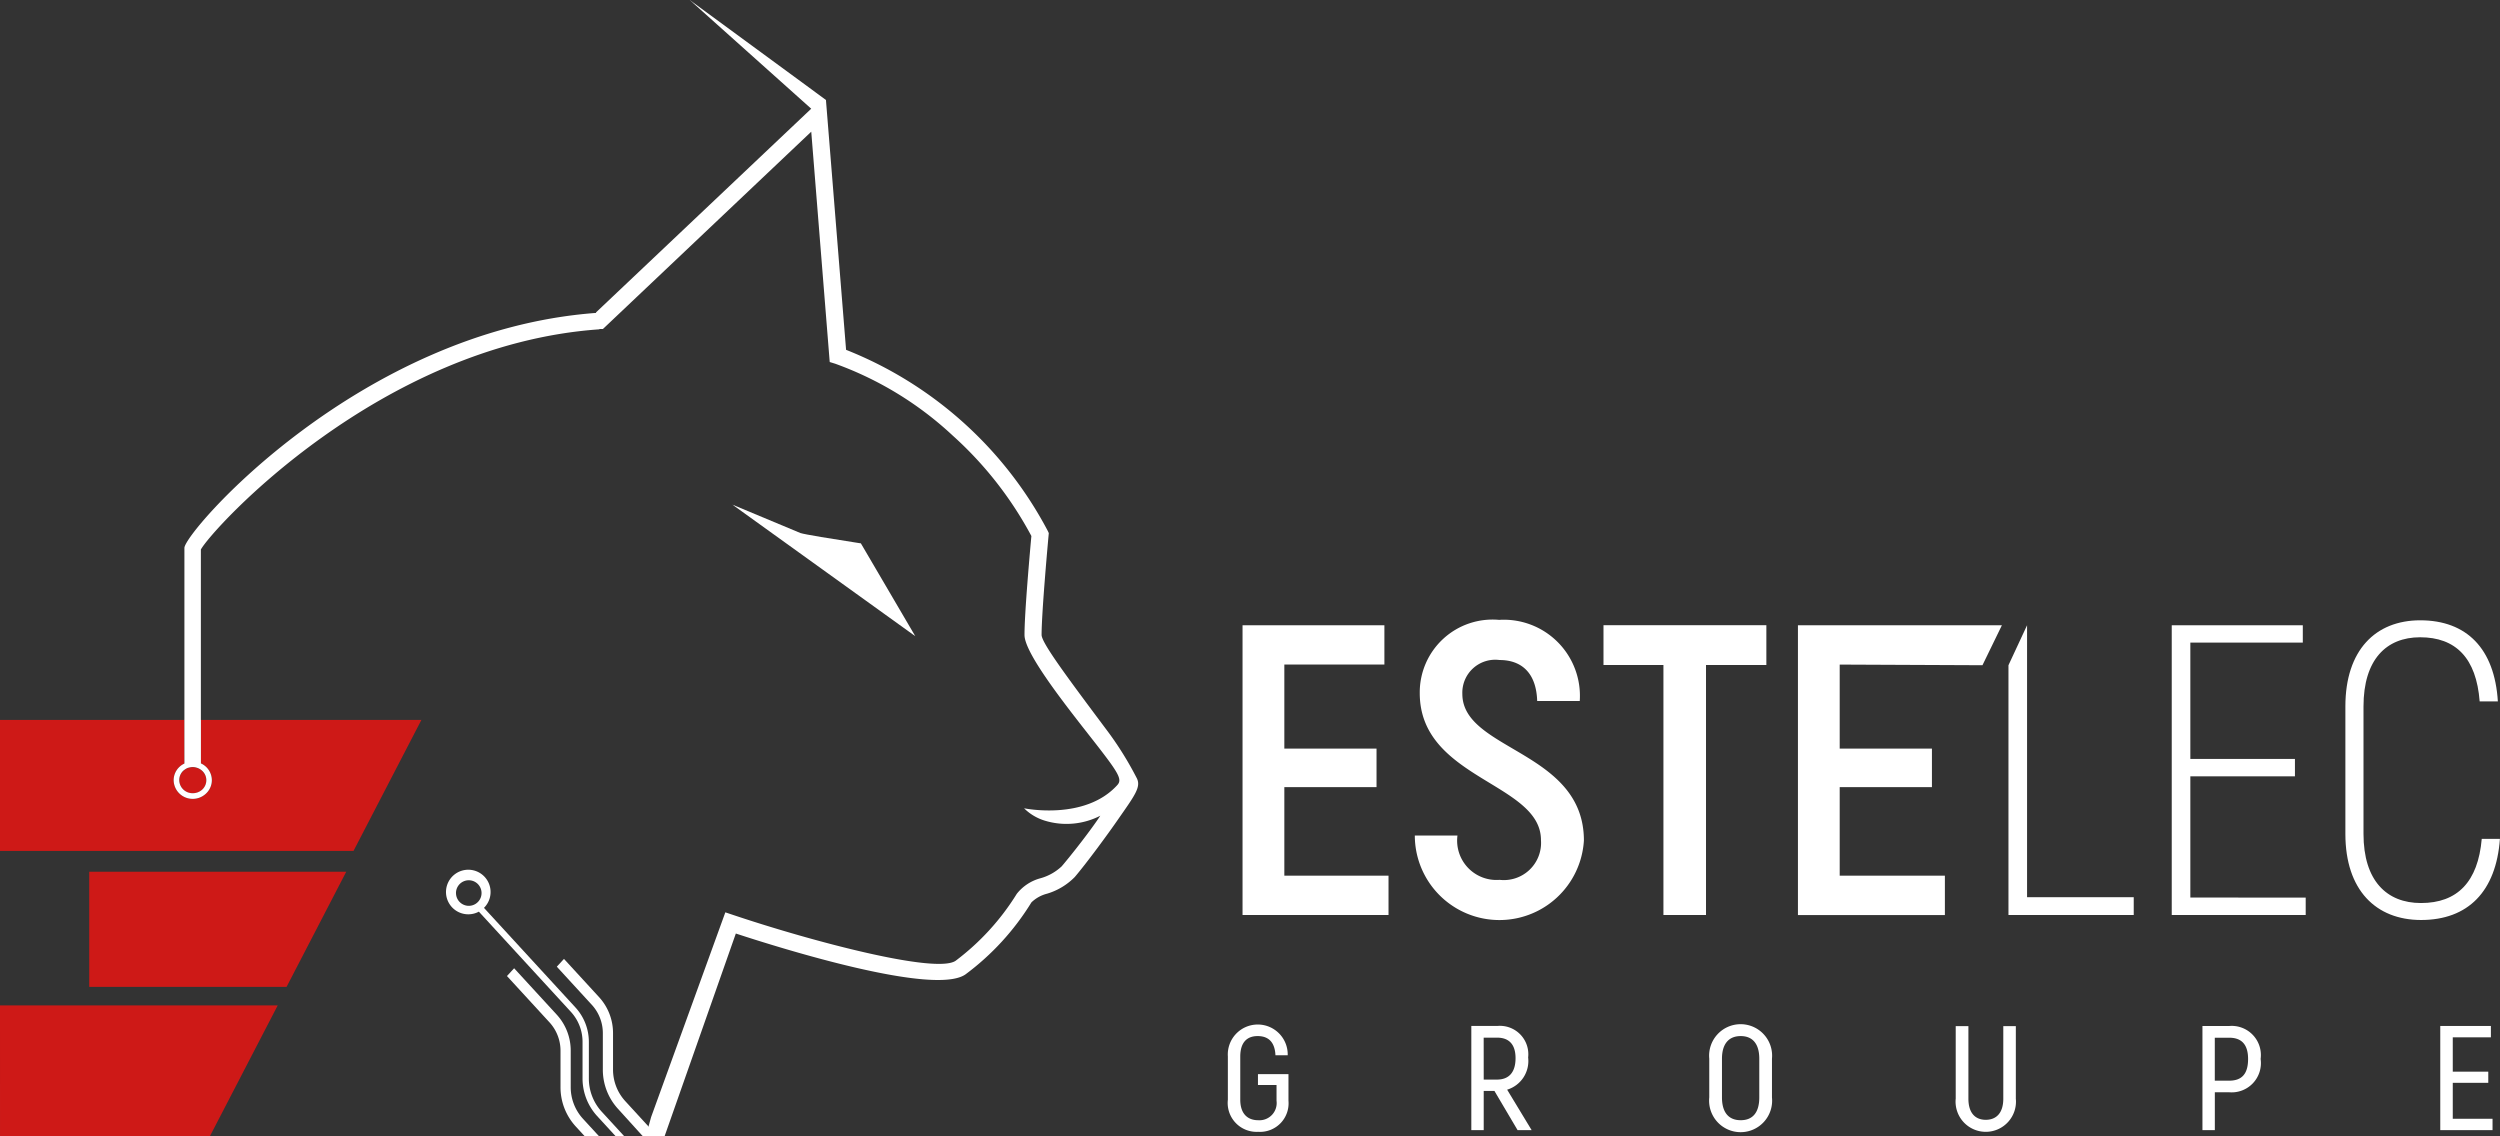
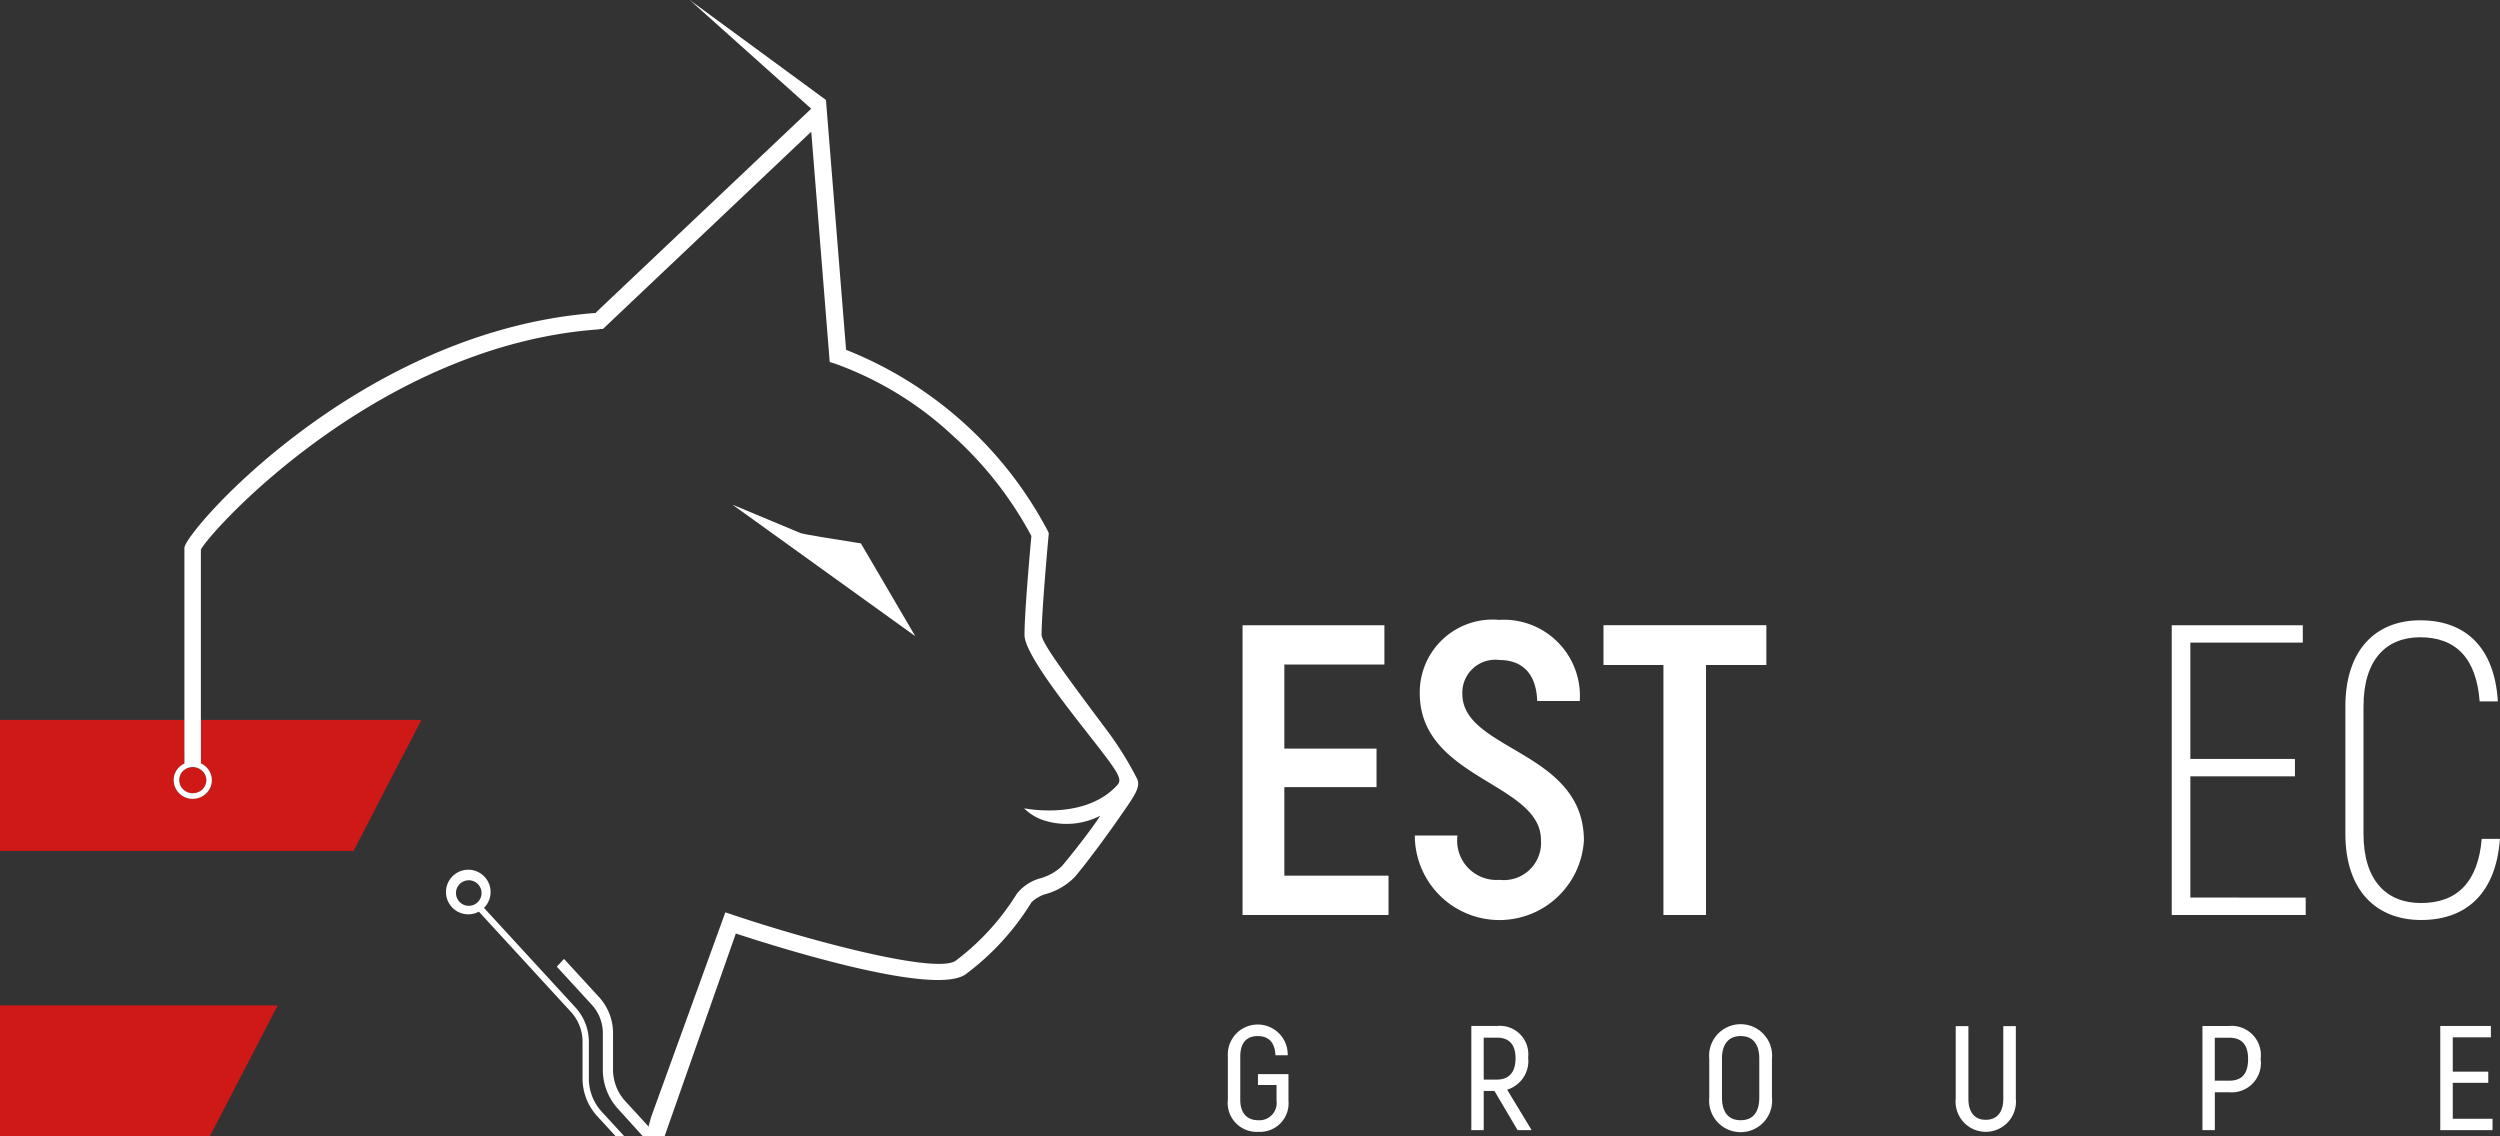
<svg xmlns="http://www.w3.org/2000/svg" width="132" height="60" viewBox="0 0 132 60">
  <rect x="0" y="0" width="132" height="60" fill="#333333" stroke="none" />
  <g id="Logo_Header" data-name="Logo Header" transform="translate(-24.794 -64.929)">
    <g id="Groupe_18" data-name="Groupe 18">
      <g id="Groupe_13" data-name="Groupe 13">
        <g id="Groupe_11" data-name="Groupe 11">
          <g id="Groupe_8" data-name="Groupe 8">
            <g id="Groupe_1" data-name="Groupe 1">
              <path id="Tracé_1" data-name="Tracé 1" d="M98.108,111.166v2.076H90.4v-15.3H97.89v2.076H92.607v4.437h4.868v2.033H92.607v4.678Z" fill="#fff" />
            </g>
            <g id="Groupe_2" data-name="Groupe 2">
              <path id="Tracé_2" data-name="Tracé 2" d="M99.5,109.046h2.248a2.077,2.077,0,0,0,2.226,2.339,1.965,1.965,0,0,0,2.183-2.1c0-3.038-6.4-3.213-6.4-7.759a3.844,3.844,0,0,1,4.191-3.868,4.019,4.019,0,0,1,4.257,4.284h-2.248c-.044-1.464-.808-2.164-1.987-2.164a1.738,1.738,0,0,0-1.964,1.792c0,2.994,6.418,2.994,6.418,7.737a4.468,4.468,0,0,1-8.928-.262Z" fill="#fff" />
            </g>
            <g id="Groupe_3" data-name="Groupe 3">
              <path id="Tracé_3" data-name="Tracé 3" d="M118.058,100.041h-3.187v13.2h-2.248v-13.2h-3.165v-2.1h8.6Z" fill="#fff" />
            </g>
            <g id="Groupe_4" data-name="Groupe 4">
              <path id="Tracé_4" data-name="Tracé 4" d="M146.535,112.324v.918h-7.073v-15.3h6.92v.918h-5.938V105h5.523v.918h-5.523v6.4Z" fill="#fff" />
            </g>
            <g id="Groupe_5" data-name="Groupe 5">
              <path id="Tracé_5" data-name="Tracé 5" d="M148.63,108.959v-6.732c0-2.972,1.594-4.546,3.951-4.546,2.445,0,3.929,1.486,4.1,4.283h-.961c-.174-2.295-1.266-3.387-3.143-3.387-1.79,0-2.99,1.18-2.99,3.65v6.732c0,2.47,1.223,3.65,3.034,3.65,1.921,0,3.012-1.115,3.209-3.388h.96c-.2,2.776-1.681,4.284-4.169,4.284C150.245,113.5,148.63,111.931,148.63,108.959Z" fill="#fff" />
            </g>
            <g id="Groupe_7" data-name="Groupe 7">
              <g id="Groupe_6" data-name="Groupe 6">
-                 <path id="Tracé_6" data-name="Tracé 6" d="M131.823,112.3V97.943l-.982,2.11v13.189h6.614v-.94Z" fill="#fff" />
-               </g>
+                 </g>
            </g>
          </g>
          <g id="Groupe_10" data-name="Groupe 10">
            <g id="Groupe_9" data-name="Groupe 9">
-               <path id="Tracé_7" data-name="Tracé 7" d="M127.484,111.166H121.93v-4.677H126.8v-2.033H121.93v-4.437l7.538.034,1.026-2.11H119.725v15.3h7.759Z" fill="#fff" />
-             </g>
+               </g>
          </g>
        </g>
        <g id="Groupe_12" data-name="Groupe 12">
          <path id="Tracé_8" data-name="Tracé 8" d="M89.625,122.994V120.71a1.582,1.582,0,1,1,3.16-.063h-.647c-.032-.7-.375-1.013-.941-1.013s-.917.337-.917,1.083v2.277c0,.737.383,1.083.949,1.083a.91.91,0,0,0,.966-1.028v-.832h-.981v-.573h1.611v1.405a1.507,1.507,0,0,1-1.6,1.64A1.526,1.526,0,0,1,89.625,122.994Z" fill="#fff" />
          <path id="Tracé_9" data-name="Tracé 9" d="M103.7,122.531h-.566V124.6h-.654v-5.5h1.364a1.5,1.5,0,0,1,1.636,1.664,1.581,1.581,0,0,1-1.109,1.7l1.293,2.135h-.742Zm-.566-.6h.7c.647,0,.981-.4.981-1.13,0-.714-.335-1.084-.973-1.084h-.71Z" fill="#fff" />
          <path id="Tracé_10" data-name="Tracé 10" d="M115.043,122.876v-2.049a1.663,1.663,0,1,1,3.311,0v2.049a1.664,1.664,0,1,1-3.311,0Zm2.641,0v-2.049c0-.761-.335-1.193-.981-1.193s-.989.432-.989,1.193v2.049c0,.769.335,1.2.989,1.2S117.684,123.646,117.684,122.876Z" fill="#fff" />
          <path id="Tracé_11" data-name="Tracé 11" d="M128.056,122.94v-3.831h.67v3.831c0,.761.367,1.115.917,1.115s.925-.353.925-1.115v-3.831h.662v3.831a1.595,1.595,0,1,1-3.175,0Z" fill="#fff" />
          <path id="Tracé_12" data-name="Tracé 12" d="M144.155,120.843a1.545,1.545,0,0,1-1.66,1.758h-.758v2h-.654v-5.5H142.5A1.541,1.541,0,0,1,144.155,120.843Zm-.662,0c0-.746-.327-1.123-1-1.123h-.758v2.269h.758C143.166,121.989,143.493,121.628,143.493,120.843Z" fill="#fff" />
          <path id="Tracé_13" data-name="Tracé 13" d="M156.4,124v.6h-2.76v-5.5h2.673v.6H154.3v1.813h1.875v.589H154.3V124Z" fill="#fff" />
        </g>
      </g>
      <g id="Groupe_16" data-name="Groupe 16">
        <g id="Groupe_14" data-name="Groupe 14">
          <path id="Tracé_14" data-name="Tracé 14" d="M70.248,93.618l-.216-.033c-1.3-.2-2.757-.439-2.974-.511l-3.593-1.5,9.656,6.946Z" fill="#fff" />
        </g>
        <g id="Groupe_15" data-name="Groupe 15">
          <path id="Tracé_15" data-name="Tracé 15" d="M24.795,124.929H35.873l3.584-6.915H24.794Z" fill="#ce1917" />
          <path id="Tracé_16" data-name="Tracé 16" d="M34.531,105.583a.8.8,0,0,0-.065.052.679.679,0,0,0-.207.489.7.7,0,0,0,.715.692h0a.726.726,0,0,0,.508-.2.674.674,0,0,0-.079-1.037.73.73,0,0,0-.19-.1l-.023-.007a.709.709,0,0,0-.216-.036h0a.708.708,0,0,0-.225.038l-.015,0A.747.747,0,0,0,34.531,105.583Z" fill="#ce1917" />
          <path id="Tracé_17" data-name="Tracé 17" d="M35.981,106.121a.967.967,0,0,1-.3.7,1.012,1.012,0,0,1-.71.288h0a1,1,0,0,1-1.007-.983.964.964,0,0,1,.3-.7,1,1,0,0,1,.268-.183v-2.3H24.794v6.915H43.459l3.584-6.915H35.4v2.293A.982.982,0,0,1,35.981,106.121Z" fill="#ce1917" />
-           <path id="Tracé_18" data-name="Tracé 18" d="M29.506,117.037H39.924l3.15-6.079-13.569,0Z" fill="#ce1917" />
          <path id="Tracé_19" data-name="Tracé 19" d="M58.891,124.929h.991l3.764-10.71c2.476.812,10.453,3.295,12.117,2.164a13.612,13.612,0,0,0,3.491-3.809,1.843,1.843,0,0,1,.827-.459,3.415,3.415,0,0,0,1.463-.882c.649-.764,1.773-2.3,2.256-3,.928-1.331,1.263-1.763,1.005-2.238a17.623,17.623,0,0,0-1.452-2.353c-2.2-2.944-3.561-4.762-3.563-5.19,0-1.228.366-5.223.37-5.263l.01-.112-.045-.1A20.63,20.63,0,0,0,69.467,83.4L68.405,70.222l.008-.008-7.2-5.284,6.413,5.739L56.263,81.424l.005.027c-12.509.923-21.737,11.58-21.737,12.409v9.084H35.4v-9c.551-1.037,9.409-10.816,21.044-11.627V82.3h.184l11-10.418.975,12.162.292.09A18.1,18.1,0,0,1,75.1,87.93a19.421,19.421,0,0,1,4.151,5.3c-.063.689-.367,4.066-.363,5.228,0,1.016,2.4,3.995,3.761,5.737,1.21,1.555,1.409,1.887,1.142,2.182-1.717,1.9-4.927,1.229-4.927,1.229a2.655,2.655,0,0,0,1.127.663,3.906,3.906,0,0,0,2.9-.27c-.481.734-1.479,2.014-2.039,2.672a2.693,2.693,0,0,1-1.1.624,2.376,2.376,0,0,0-1.272.828,12.935,12.935,0,0,1-3.231,3.536c-1.029.7-7.48-.992-11.731-2.416l-.426-.143-3.919,10.81" fill="#fff" />
          <path id="Tracé_20" data-name="Tracé 20" d="M34.531,105.243a1,1,0,0,0-.268.183.964.964,0,0,0-.3.7,1,1,0,0,0,1.007.983h0a1.012,1.012,0,0,0,.71-.288.967.967,0,0,0,.3-.7.982.982,0,0,0-.577-.885v-2.293h-.873Zm.442.187h0a.709.709,0,0,1,.216.036l.023.007a.73.73,0,0,1,.19.1.674.674,0,0,1,.079,1.037.726.726,0,0,1-.508.2h0a.7.7,0,0,1-.715-.692.679.679,0,0,1,.207-.489.8.8,0,0,1,.065-.052.747.747,0,0,1,.2-.11l.015,0A.708.708,0,0,1,34.974,105.43Z" fill="#fff" />
        </g>
      </g>
      <g id="Groupe_17" data-name="Groupe 17">
        <path id="Tracé_21" data-name="Tracé 21" d="M55.886,121.847v-1.884a2.692,2.692,0,0,0-.7-1.831l-4.838-5.268a1.177,1.177,0,1,0-.27.2l4.874,5.307a2.339,2.339,0,0,1,.6,1.591v1.884a2.942,2.942,0,0,0,.761,2l.994,1.083h.454l-1.215-1.323A2.588,2.588,0,0,1,55.886,121.847Zm-7.016-9.766a.675.675,0,1,1,.675.676A.676.676,0,0,1,48.871,112.08Z" fill="#fff" />
-         <path id="Tracé_22" data-name="Tracé 22" d="M54.928,122.311v-1.884a2.812,2.812,0,0,0-.728-1.913l-2.26-2.461-.378.411,2.253,2.454a2.219,2.219,0,0,1,.574,1.509v1.884a3.062,3.062,0,0,0,.792,2.082l.493.537h.755l-.864-.941A2.467,2.467,0,0,1,54.928,122.311Z" fill="#fff" />
        <path id="Tracé_23" data-name="Tracé 23" d="M57.8,123.06a2.467,2.467,0,0,1-.638-1.677V119.5a2.813,2.813,0,0,0-.728-1.913l-1.862-2.028-.378.411,1.856,2.022a2.217,2.217,0,0,1,.574,1.508v1.885a3.059,3.059,0,0,0,.792,2.082l1.328,1.465h.772Z" fill="#fff" />
      </g>
    </g>
  </g>
</svg>